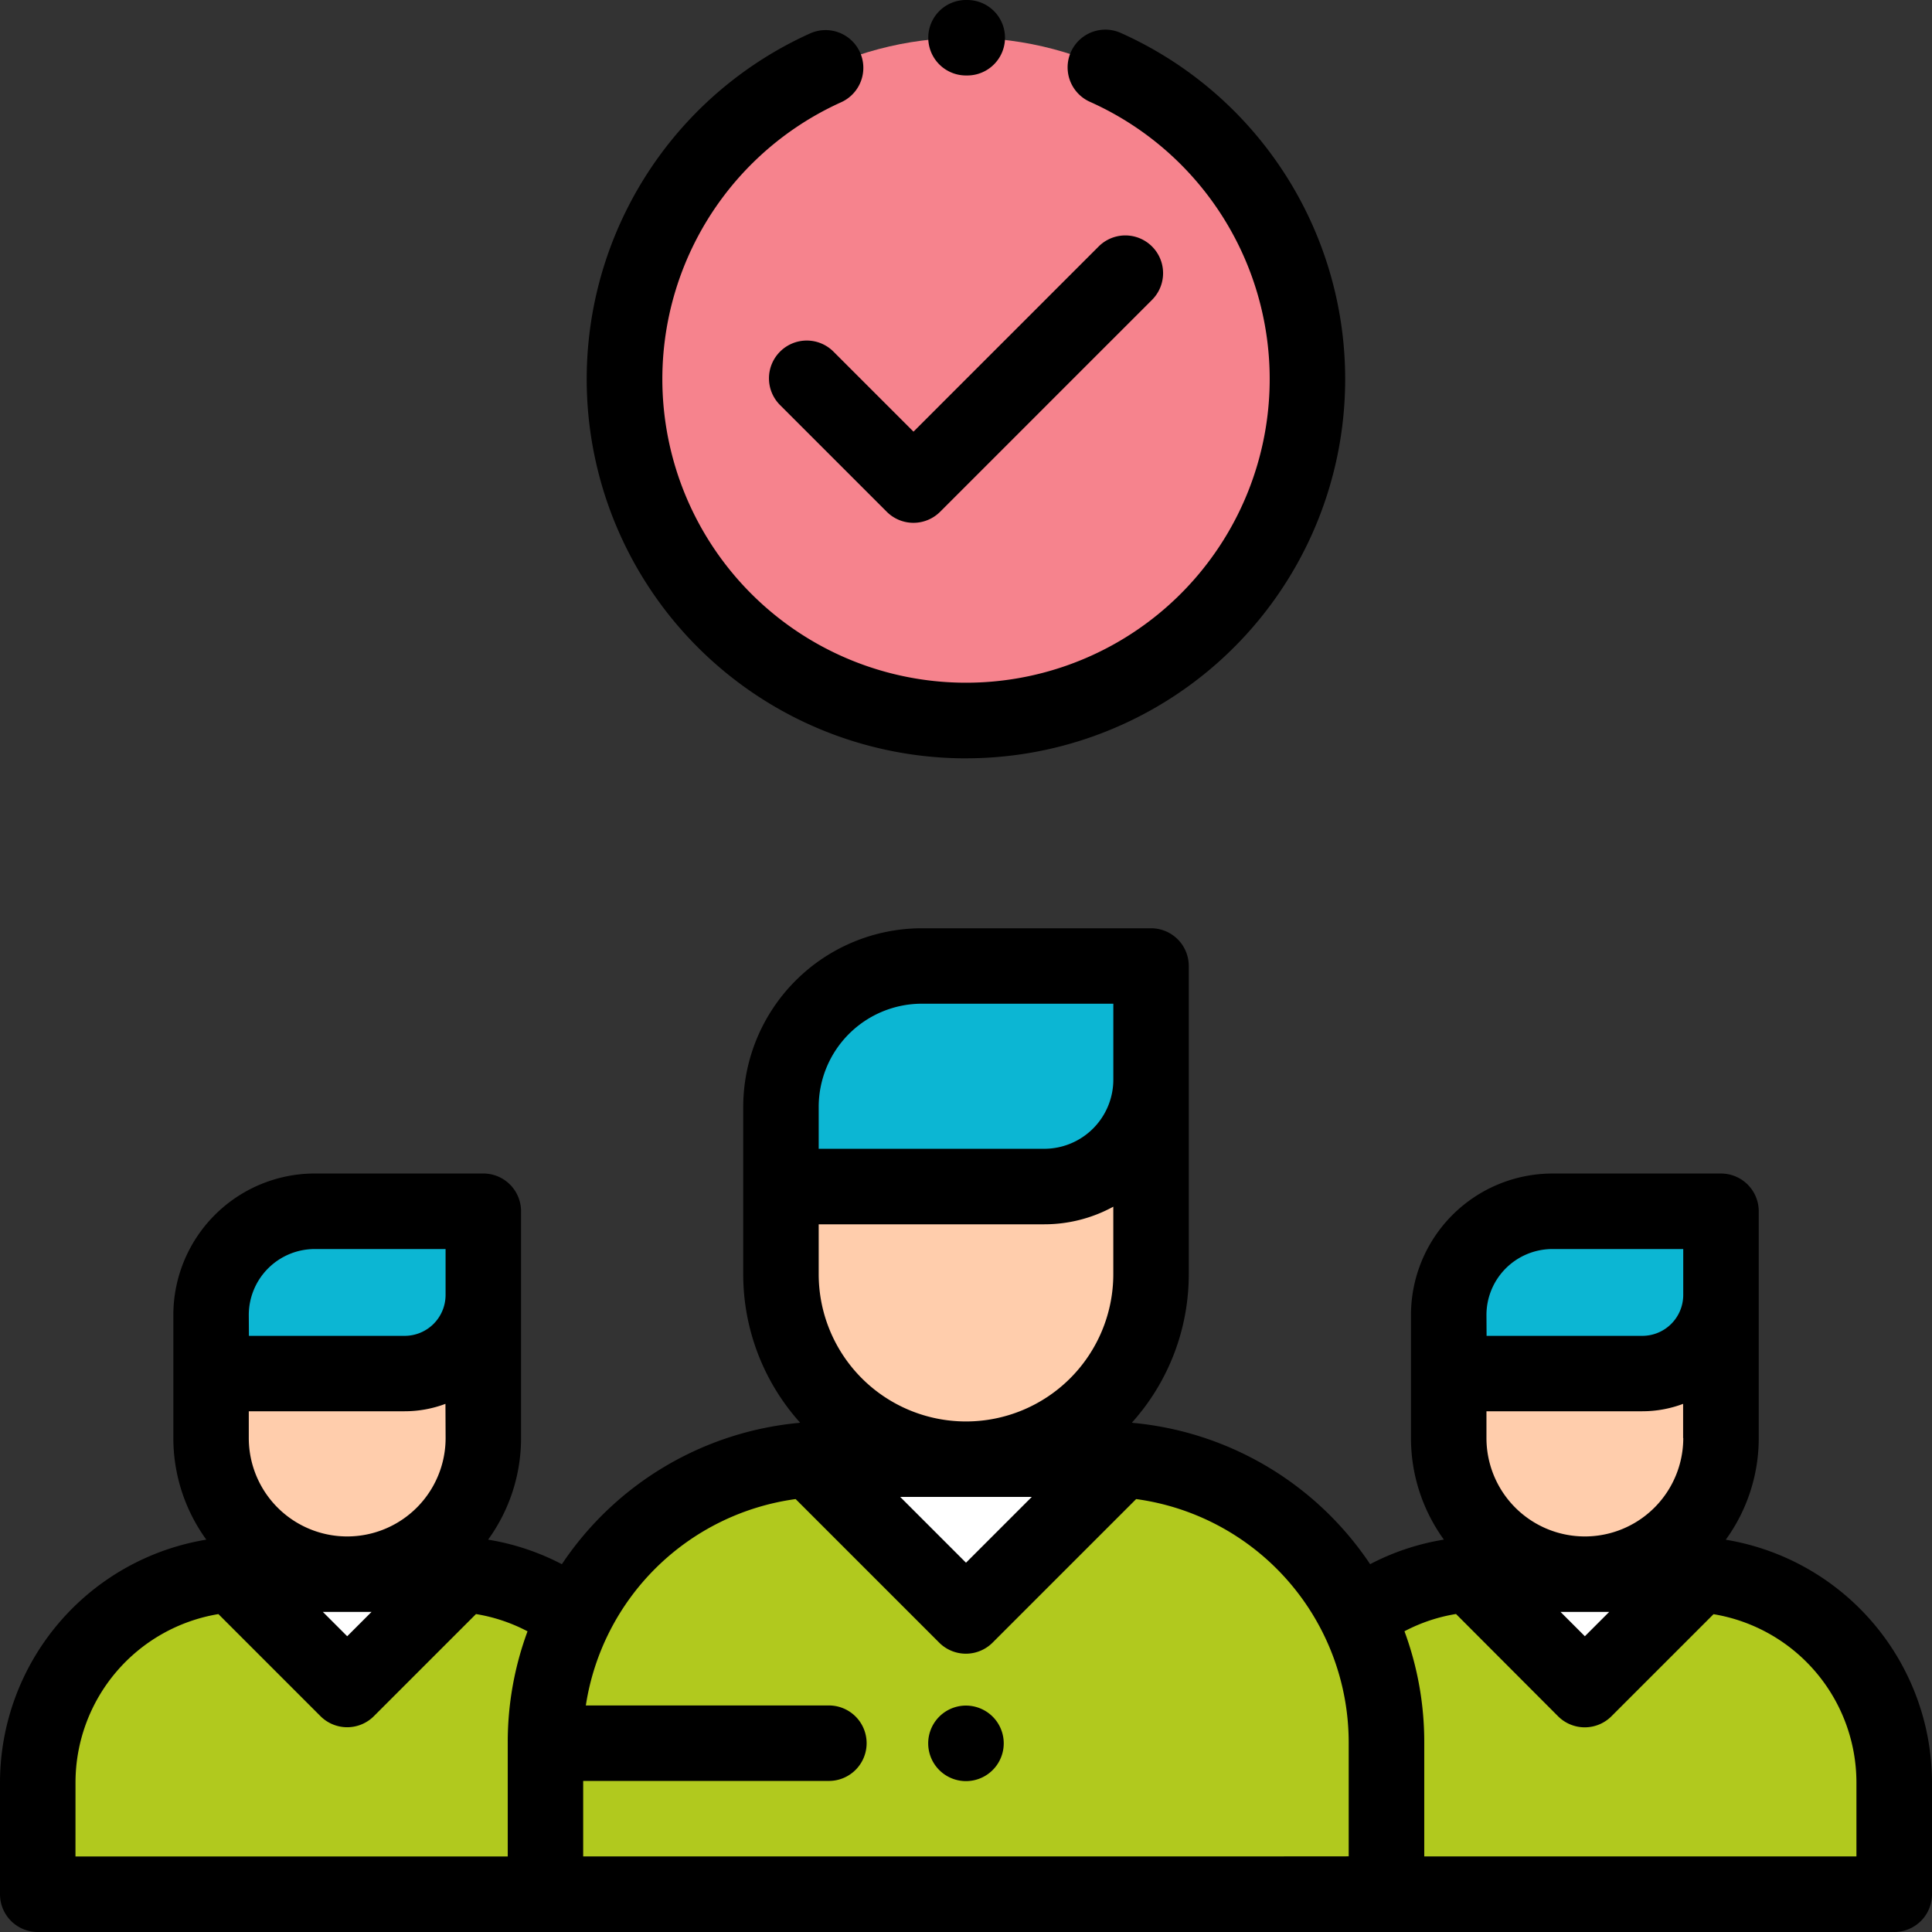
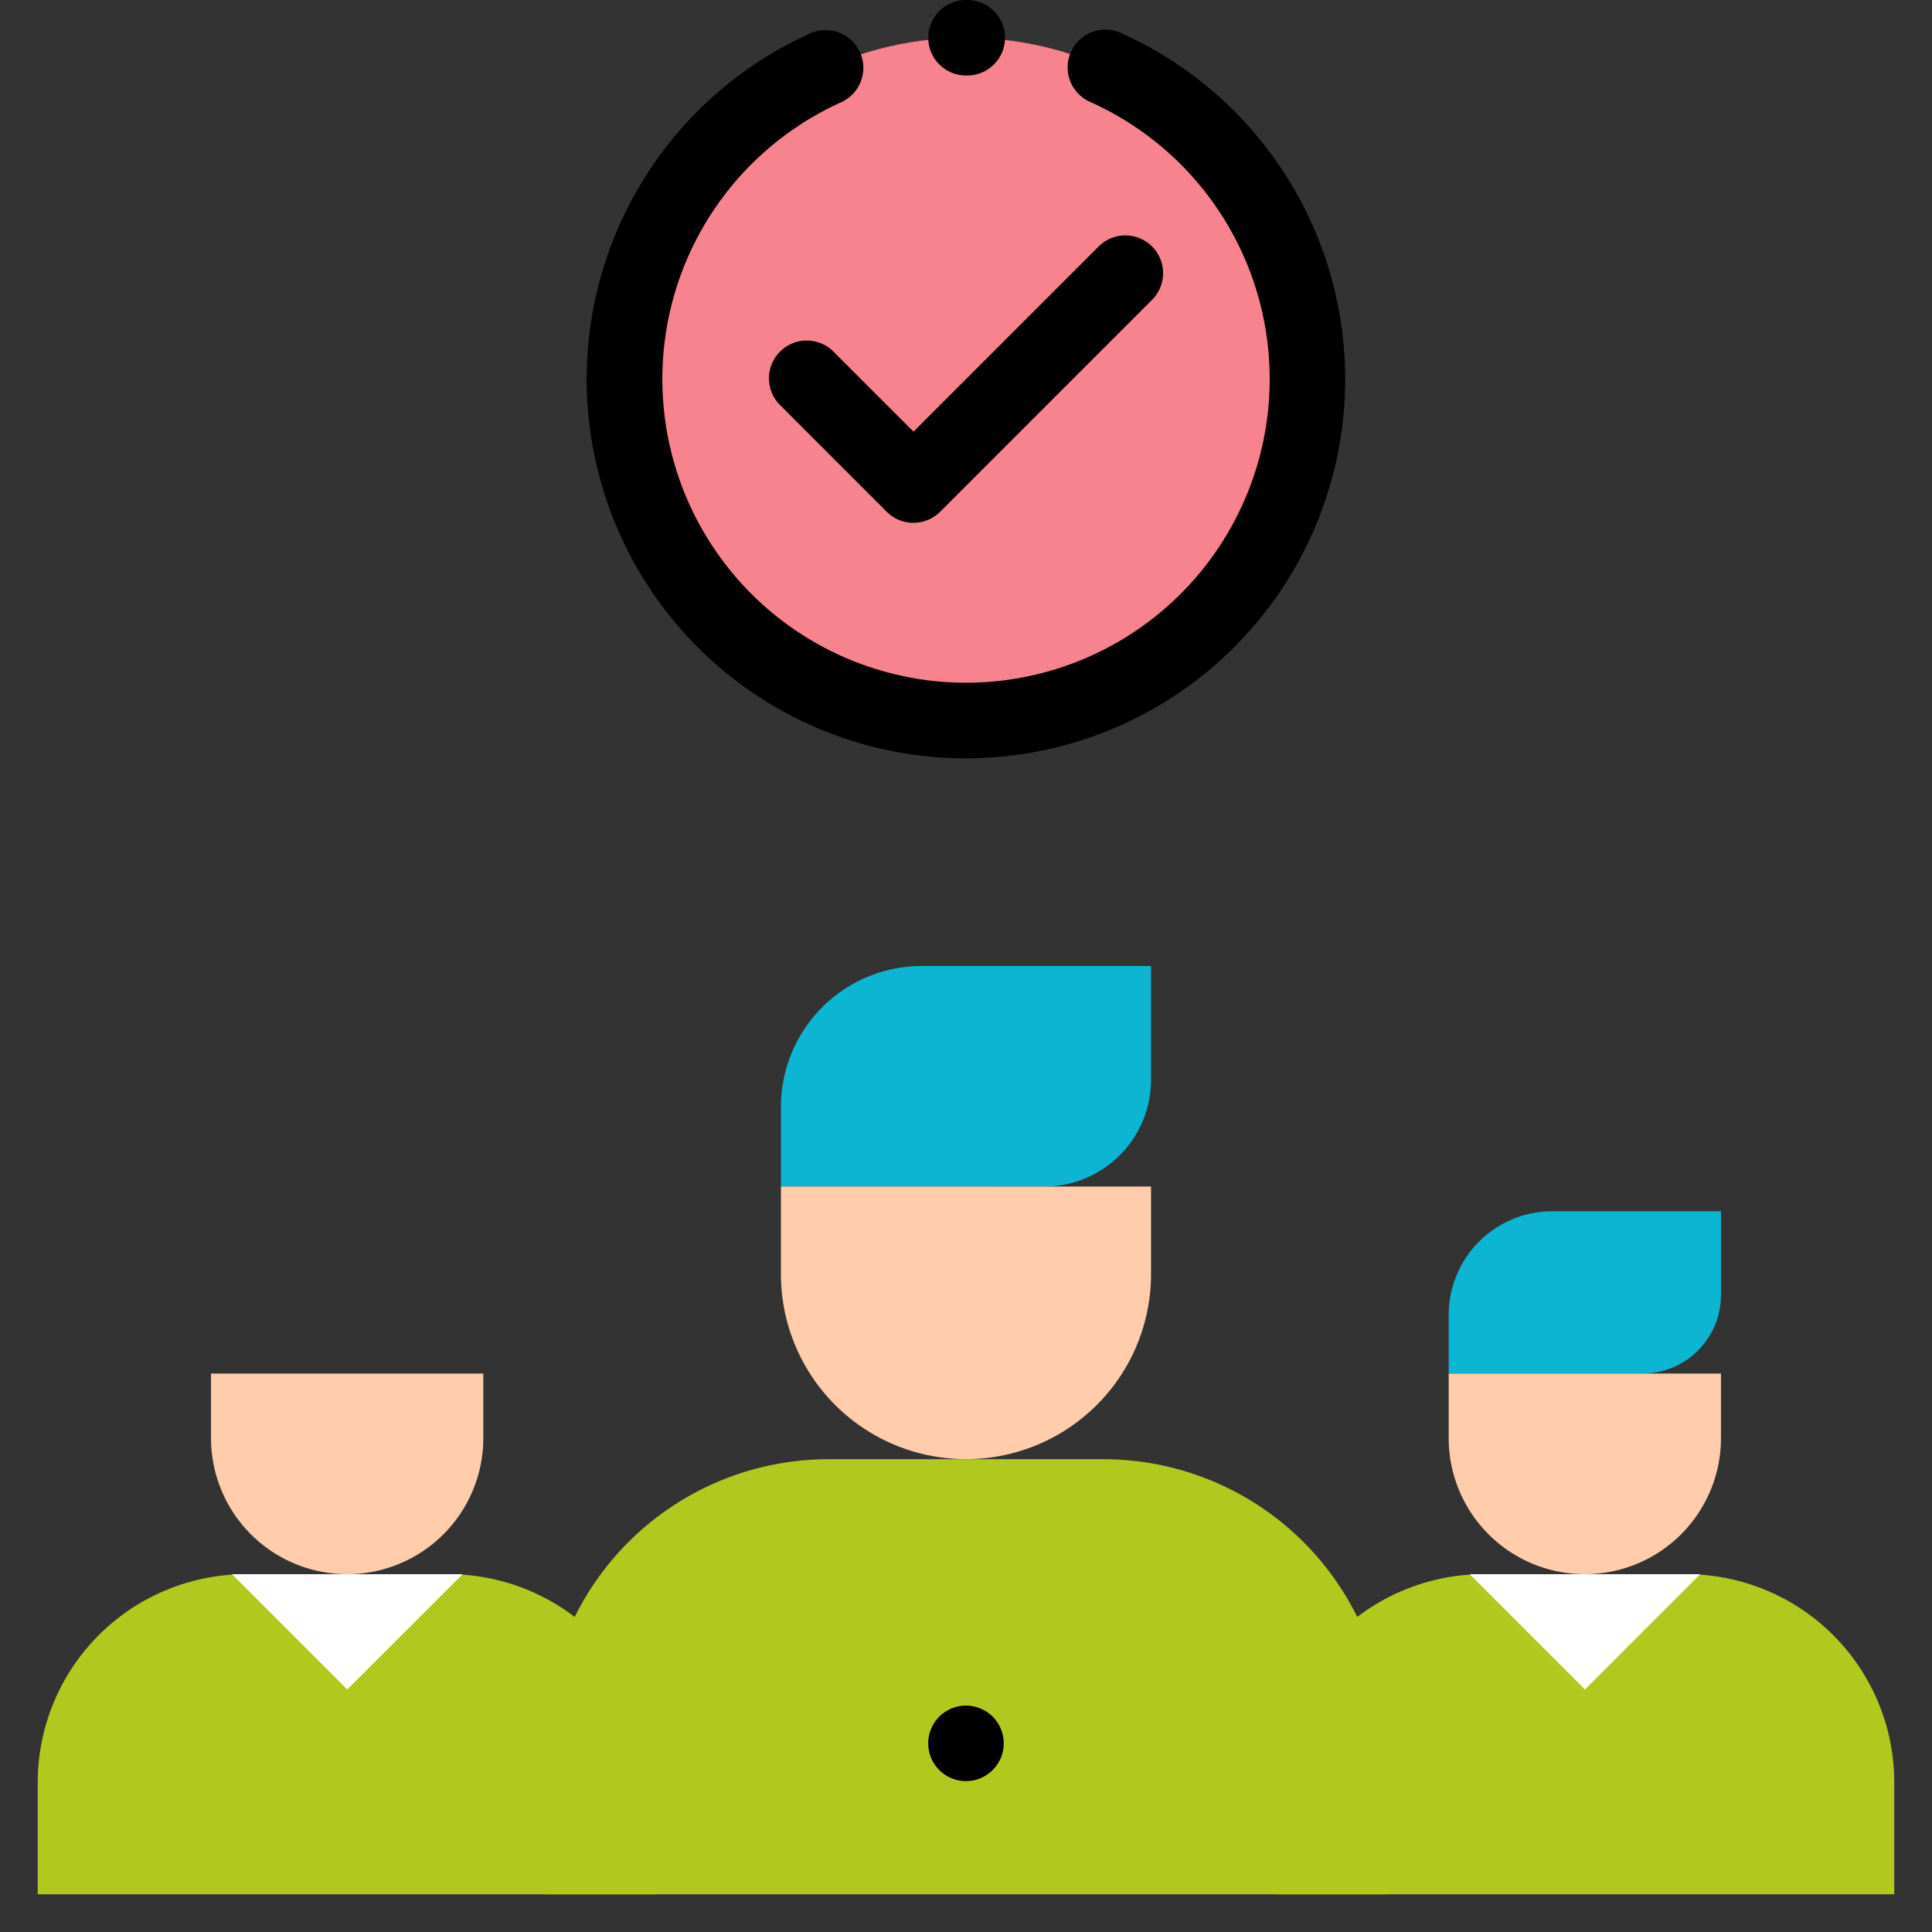
<svg xmlns="http://www.w3.org/2000/svg" width="62" height="62" viewBox="0 0 62 62">
  <rect x="0" y="0" width="62" height="62" fill="#333333" stroke="none" />
  <defs>
    <style>.a{fill:#f6838d;}.b{fill:#b1c91e;}.c{fill:#fff;}.d{fill:#0cb6d3;}.e{fill:#ffcdac;}</style>
  </defs>
  <circle class="a" cx="10.957" cy="10.957" r="10.957" transform="translate(20.043 1.211)" />
  <path class="b" d="M23.174,417.17H16.685A6.685,6.685,0,0,0,10,423.855v3.587H29.859v-3.587A6.685,6.685,0,0,0,23.174,417.17Z" transform="translate(-8.789 -366.653)" />
  <path class="c" d="M68.819,417.17l-3.7,3.7-3.7-3.7Z" transform="translate(-53.975 -366.653)" />
-   <path class="d" d="M59.246,321h5.412v2.686a2.522,2.522,0,0,1-2.522,2.522H55.92v-1.882A3.326,3.326,0,0,1,59.246,321Z" transform="translate(-49.148 -282.129)" />
  <path class="e" d="M64.658,364.008v2.069a4.369,4.369,0,0,1-4.369,4.369h0a4.369,4.369,0,0,1-4.369-4.369v-2.069Z" transform="translate(-49.148 -319.929)" />
  <path class="b" d="M351.174,417.17h-6.489A6.685,6.685,0,0,0,338,423.855v3.587h19.859v-3.587A6.685,6.685,0,0,0,351.174,417.17Z" transform="translate(-297.07 -366.653)" />
  <path class="c" d="M396.819,417.17l-3.7,3.7-3.7-3.7Z" transform="translate(-342.256 -366.653)" />
  <path class="d" d="M387.246,321h5.412v2.686a2.522,2.522,0,0,1-2.522,2.522H383.92v-1.882A3.326,3.326,0,0,1,387.246,321Z" transform="translate(-337.43 -282.129)" />
  <path class="e" d="M392.658,364.008v2.069a4.369,4.369,0,0,1-4.369,4.369h0a4.369,4.369,0,0,1-4.369-4.369v-2.069Z" transform="translate(-337.43 -319.929)" />
  <path class="b" d="M162.458,386.706h-8.82a9.086,9.086,0,0,0-9.086,9.086v4.876h26.991v-4.876A9.086,9.086,0,0,0,162.458,386.706Z" transform="translate(-127.048 -339.878)" />
-   <path class="c" d="M224.495,386.706l-5.034,5.034-5.034-5.034Z" transform="translate(-188.46 -339.878)" />
  <path class="d" d="M211.485,256h7.355v3.65a3.428,3.428,0,0,1-3.428,3.428h-8.448v-2.558A4.52,4.52,0,0,1,211.485,256Z" transform="translate(-181.902 -225)" />
  <path class="e" d="M218.839,314.453v2.811A5.938,5.938,0,0,1,212.9,323.2h0a5.938,5.938,0,0,1-5.938-5.938v-2.811Z" transform="translate(-181.901 -276.375)" />
-   <path d="M55.382,265.622a5.548,5.548,0,0,0,1.058-3.263v-7.277a1.211,1.211,0,0,0-1.211-1.211H49.817a4.542,4.542,0,0,0-4.537,4.537v3.95a5.548,5.548,0,0,0,1.056,3.261,7.8,7.8,0,0,0-2.367.788,10.3,10.3,0,0,0-7.607-4.534l-.037-.009a7.12,7.12,0,0,0,1.824-4.764v-9.89A1.211,1.211,0,0,0,36.938,246H29.583a5.738,5.738,0,0,0-5.732,5.732V257.1a7.12,7.12,0,0,0,1.824,4.764l-.037.009a10.3,10.3,0,0,0-7.607,4.535,7.807,7.807,0,0,0-2.367-.788,5.549,5.549,0,0,0,1.057-3.262v-7.277a1.211,1.211,0,0,0-1.211-1.211H10.1a4.542,4.542,0,0,0-4.537,4.537v3.95a5.548,5.548,0,0,0,1.058,3.263A7.908,7.908,0,0,0,0,273.413V277a1.211,1.211,0,0,0,1.211,1.211H60.789A1.211,1.211,0,0,0,62,277v-3.587A7.908,7.908,0,0,0,55.382,265.622Zm-1.364-3.263a3.158,3.158,0,0,1-6.316,0V261.5h5a3.712,3.712,0,0,0,1.311-.238v1.1Zm-2.377,5.58-.781.781-.781-.781Zm-3.939-9.53a2.118,2.118,0,0,1,2.115-2.115h4.2v1.475a1.313,1.313,0,0,1-1.311,1.311h-5ZM26.273,255.5H33.51a4.611,4.611,0,0,0,2.217-.565V257.1a4.727,4.727,0,0,1-9.454,0v-1.6Zm6.838,8.749L31,266.36l-2.111-2.111Zm-6.838-12.518a3.313,3.313,0,0,1,3.31-3.31h6.145v2.439a2.22,2.22,0,0,1-2.217,2.217H26.273v-1.347ZM14.3,262.359a3.158,3.158,0,0,1-6.316,0V261.5h5a3.712,3.712,0,0,0,1.311-.238Zm-2.377,5.58-.781.781-.781-.781Zm-3.939-9.53a2.118,2.118,0,0,1,2.115-2.115h4.2v1.475a1.313,1.313,0,0,1-1.311,1.311h-5Zm-5.561,15a5.482,5.482,0,0,1,4.586-5.4l3.276,3.276a1.211,1.211,0,0,0,1.713,0l3.277-3.277a5.415,5.415,0,0,1,1.654.554,10.248,10.248,0,0,0-.635,3.56v3.665H2.422Zm38.508,2.376H18.715v-2.422H26.6a1.211,1.211,0,0,0,0-2.422H18.8a7.891,7.891,0,0,1,6.733-6.623l4.607,4.607a1.211,1.211,0,0,0,1.713,0l4.607-4.607a7.885,7.885,0,0,1,6.821,7.8v3.665Zm18.648,0H45.706v-3.665a10.246,10.246,0,0,0-.635-3.56,5.4,5.4,0,0,1,1.654-.554L50,271.288a1.211,1.211,0,0,0,1.713,0l3.276-3.276a5.482,5.482,0,0,1,4.586,5.4v2.376Z" transform="translate(0 -216.211)" />
  <path d="M204.142,66.137a1.211,1.211,0,0,0,0,1.713l3.425,3.425a1.211,1.211,0,0,0,1.713,0l6.8-6.8a1.211,1.211,0,0,0-1.713-1.713l-5.942,5.942-2.569-2.569A1.211,1.211,0,0,0,204.142,66.137Z" transform="translate(-179.11 -54.852)" />
  <path d="M167.689,31.193a12.169,12.169,0,0,0,4.951-23.285,1.211,1.211,0,0,0-.986,2.212,9.745,9.745,0,1,1-7.971.019,1.211,1.211,0,0,0-1-2.207,12.169,12.169,0,0,0,5,23.262Z" transform="translate(-136.689 -6.858)" />
  <path d="M247.211,2.422h.038A1.211,1.211,0,0,0,247.254,0h-.043a1.211,1.211,0,0,0,0,2.422Z" transform="translate(-216.211)" />
  <path d="M247.211,452a1.212,1.212,0,1,0,.856.355A1.22,1.22,0,0,0,247.211,452Z" transform="translate(-216.211 -397.266)" />
</svg>